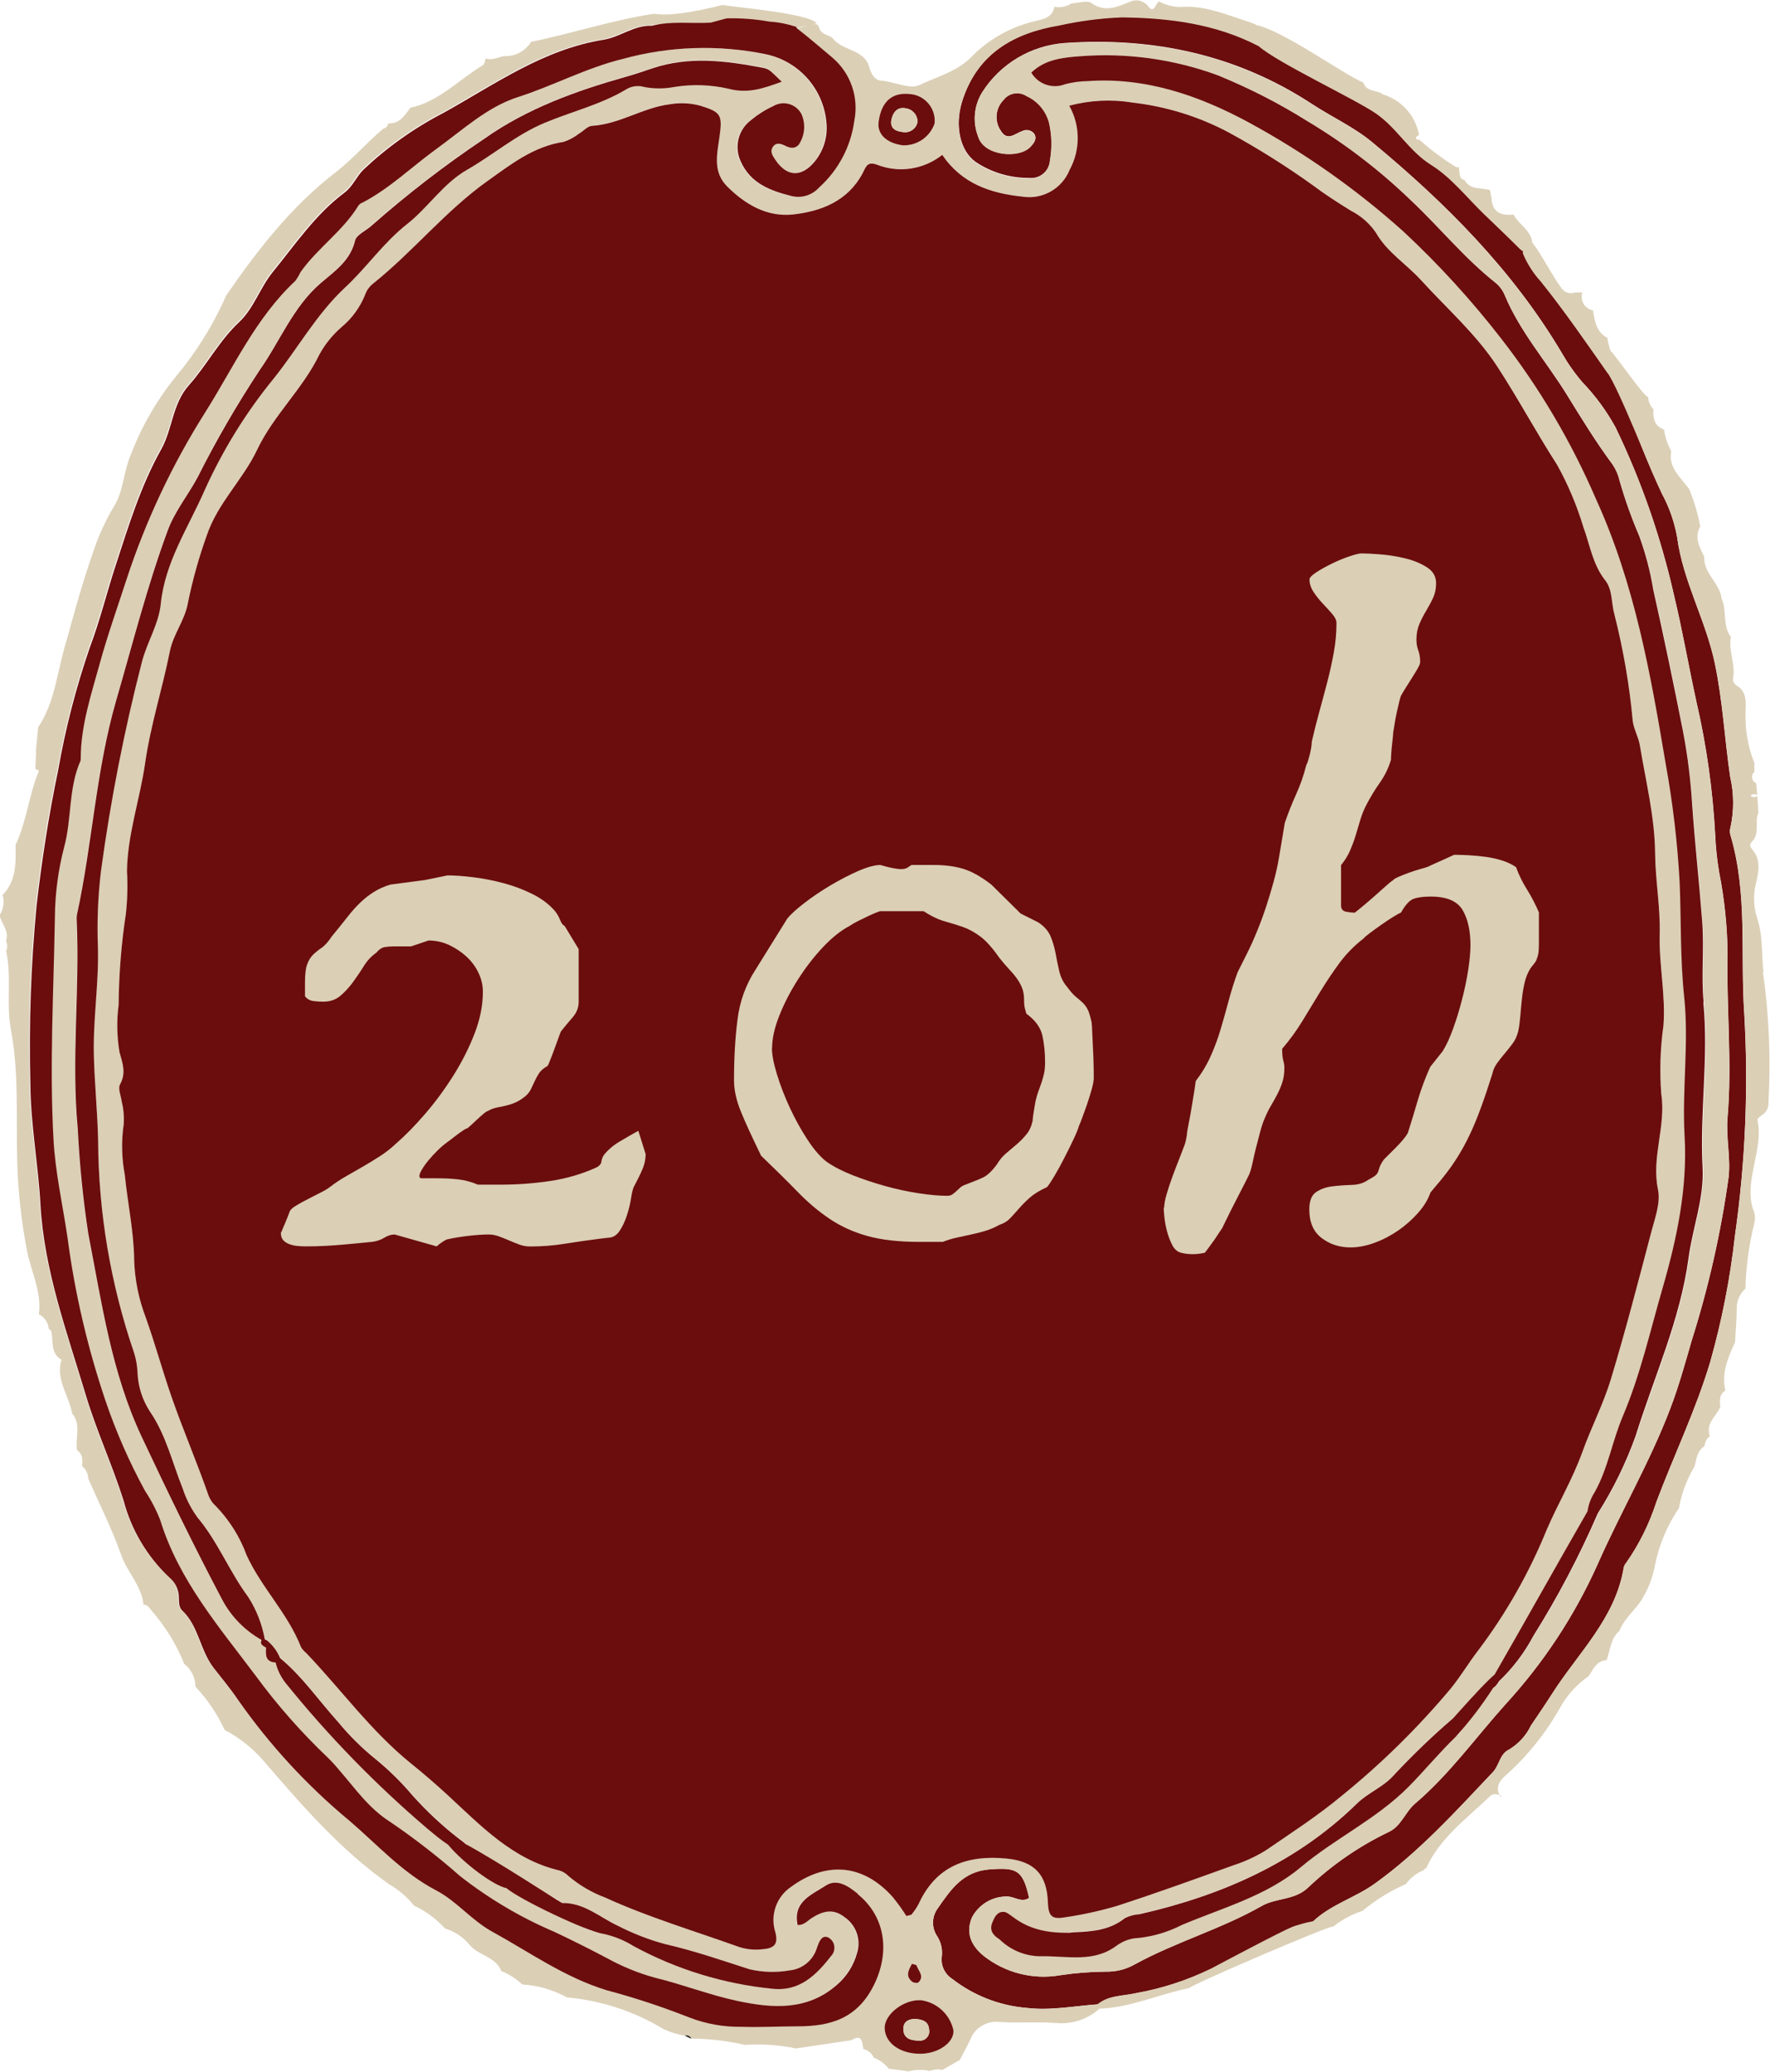
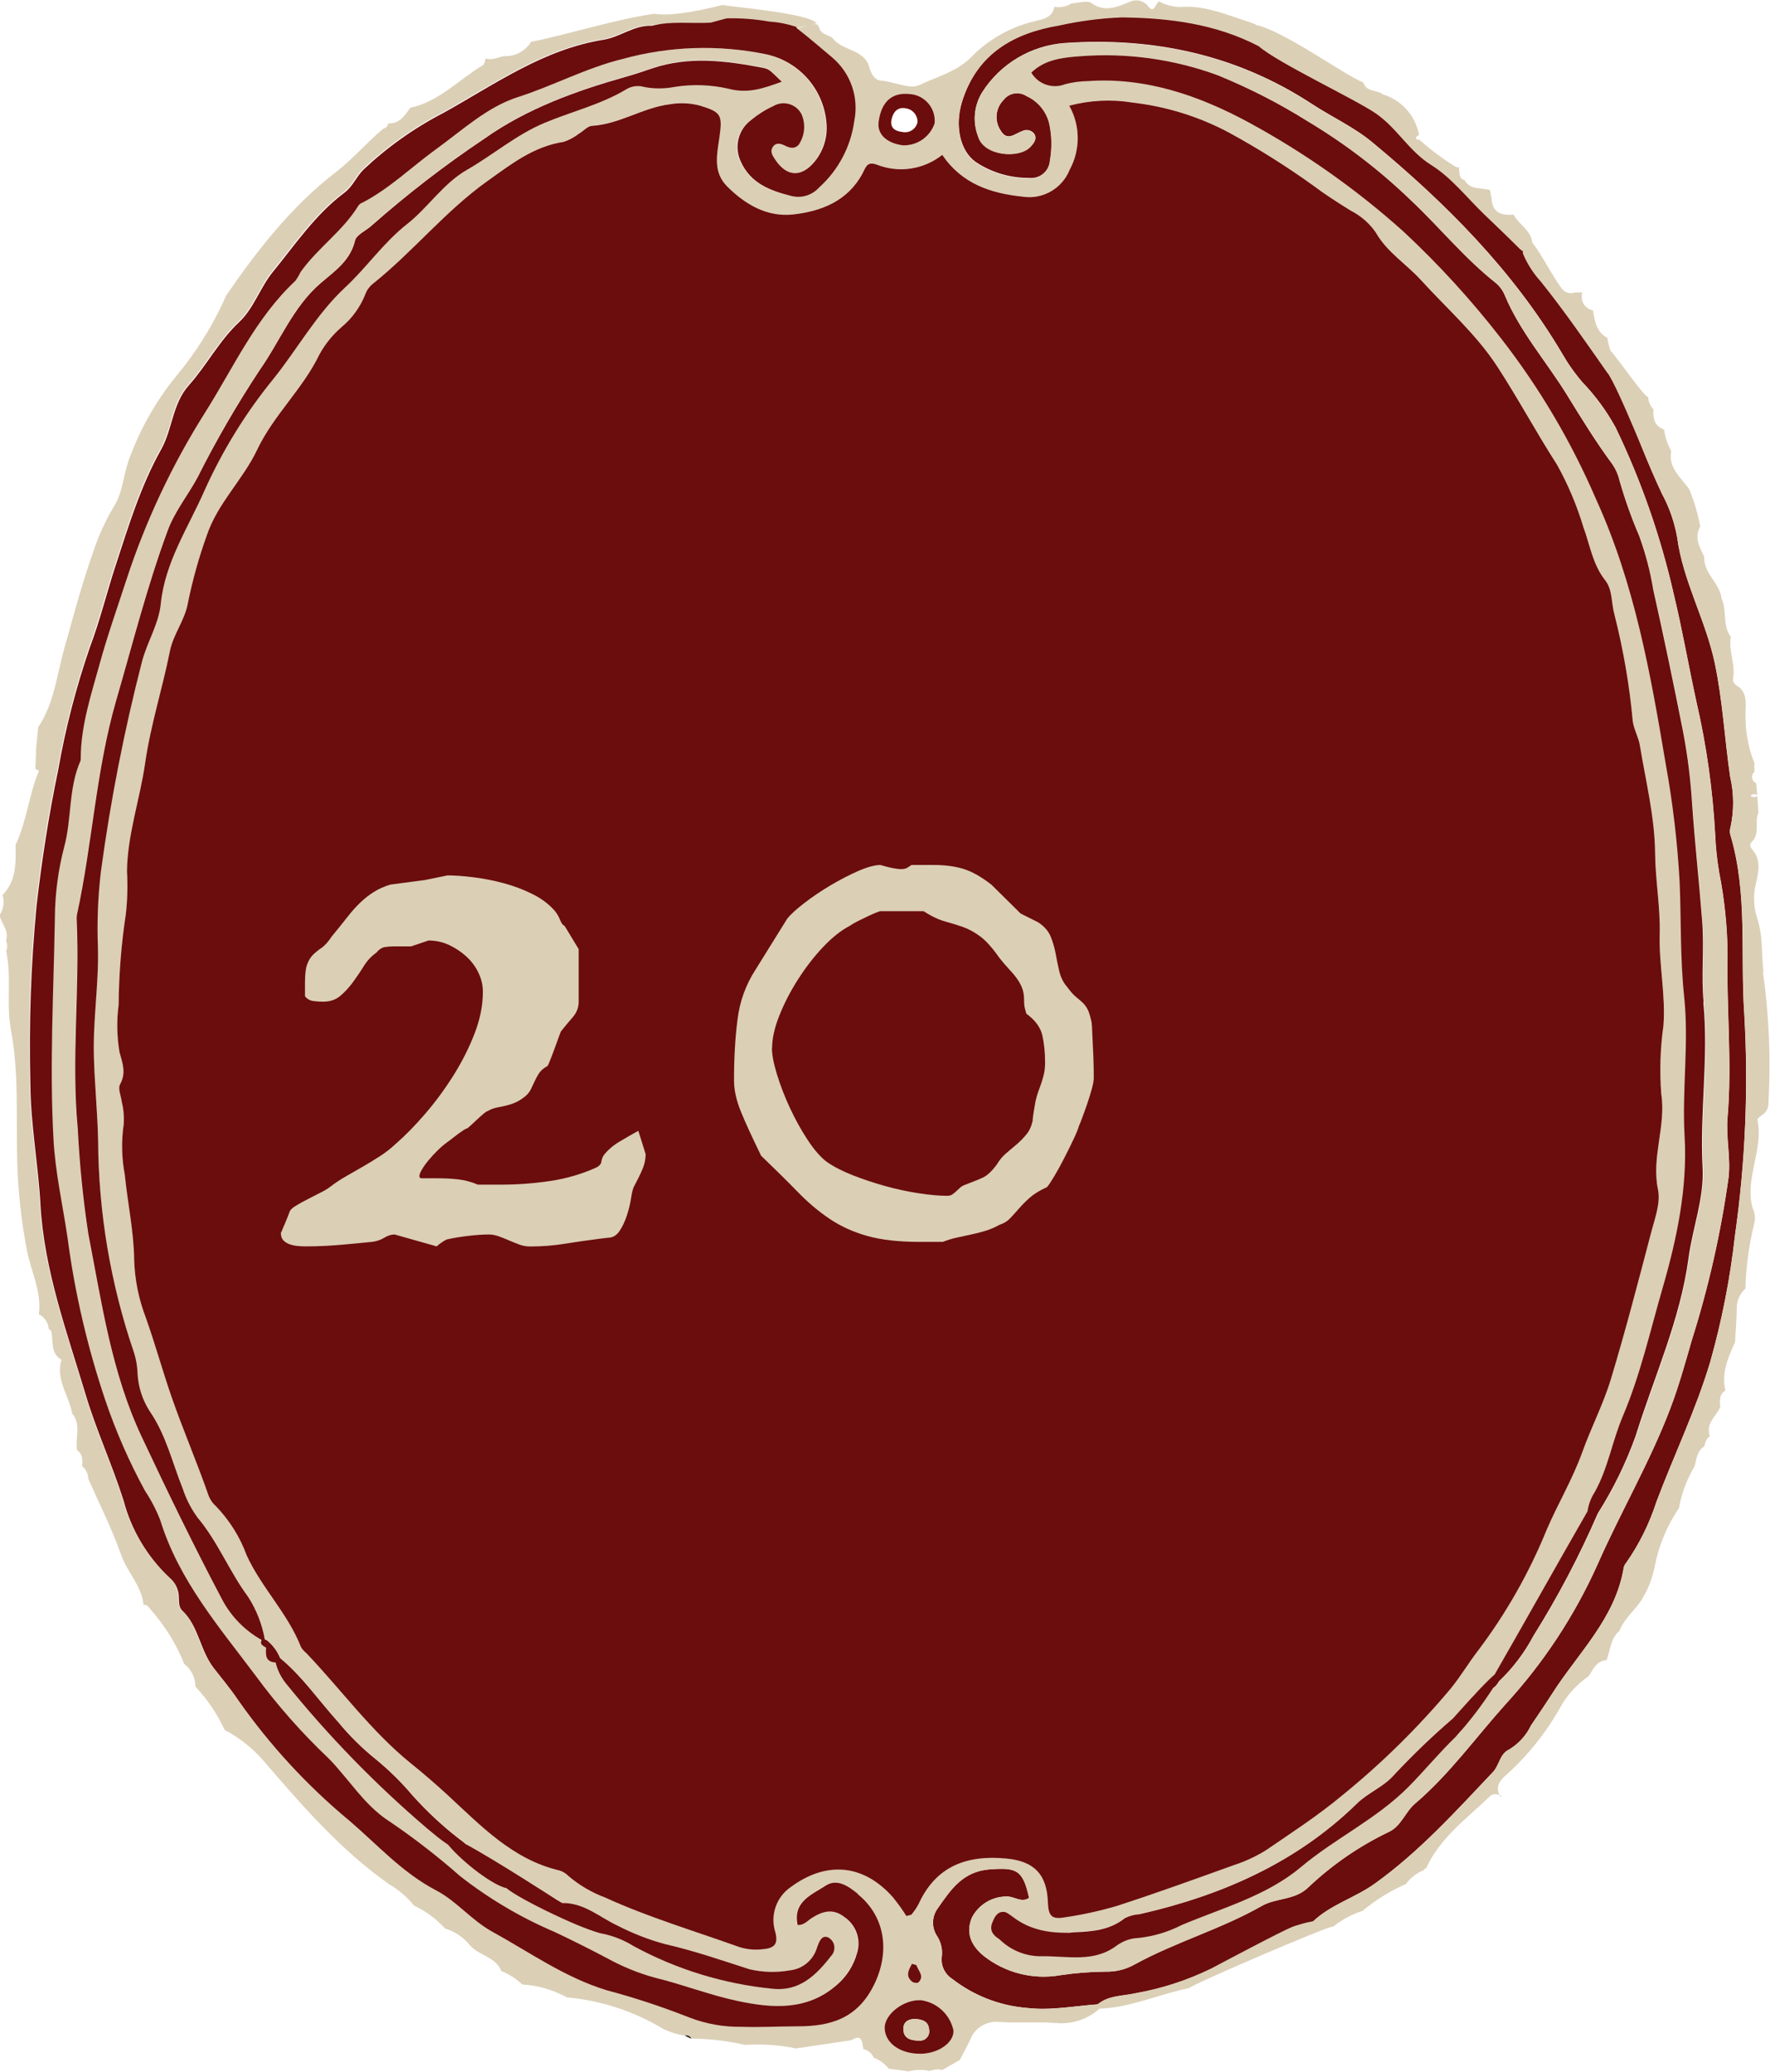
<svg xmlns="http://www.w3.org/2000/svg" id="Calque_2" data-name="Calque 2" viewBox="0 0 189.03 221.13">
  <defs>
    <style>
      .cls-1 {
        clip-path: url(#clippath);
      }

      .cls-2 {
        fill: none;
      }

      .cls-2, .cls-3, .cls-4, .cls-5 {
        stroke-width: 0px;
      }

      .cls-3 {
        fill: #221f19;
      }

      .cls-4 {
        fill: #6b0d0d;
      }

      .cls-6 {
        isolation: isolate;
      }

      .cls-5 {
        fill: #dbcfb6;
      }
    </style>
    <clipPath id="clippath">
      <rect class="cls-2" y="0" width="189.03" height="221.11" />
    </clipPath>
  </defs>
  <g id="Calque_1-2" data-name="Calque 1">
    <g>
      <g id="Groupe_33" data-name="Groupe 33">
        <g class="cls-1">
          <g id="Groupe_32" data-name="Groupe 32">
            <g id="Tracé_2879" data-name="Tracé 2879">
              <path class="cls-4" d="M117.22,213.94c-2.53.18-5.03.69-7.59.38-2.89-.24-5.65-1.32-7.94-3.1-.79-.51-1.22-1.41-1.11-2.34.11-.81-.09-1.64-.56-2.32-.54-.89-.49-2.01.12-2.85,1.39-1.99,2.67-3.97,5.59-4.18,2.84-.2,3.51.03,4.18,3.05-.82.55-1.56-.15-2.35-.15-1.58-.02-3.03.85-3.76,2.25-.61,1.48-.25,2.84,1.24,4.07,2.31,1.83,5.3,2.59,8.2,2.08,1.61-.24,3.24-.37,4.88-.38,1.09.02,2.16-.25,3.1-.79,4.37-2.39,9.2-3.75,13.55-6.23,1.5-.86,3.52-.59,4.94-1.96,2.56-2.43,5.48-4.44,8.67-5.96,1.28-.63,1.71-2.11,2.74-2.99,3.68-3.13,6.47-7.05,9.67-10.61,4.05-4.41,7.37-9.45,9.82-14.91,2.47-5.61,5.6-10.93,7.78-16.67.9-2.36,1.58-4.81,2.28-7.24,1.8-5.69,3.12-11.51,3.94-17.42.24-2.08-.29-4.25-.11-6.39.5-5.84-.13-11.69,0-17.55-.03-2.88-.33-5.75-.89-8.58-.23-1.33-.37-2.68-.43-4.04-.26-4.77-.92-9.52-2-14.18-.83-3.79-1.49-7.62-2.4-11.4-1.4-6.19-3.49-12.21-6.25-17.93-.96-1.74-2.14-3.35-3.52-4.79-.83-.96-1.56-2-2.19-3.1-5.26-8.87-12.42-16.03-20.28-22.54-1.93-1.6-4.3-2.68-6.42-4.07-8.04-5.26-16.93-7.16-26.4-6.51-3.6.26-6.88,2.2-8.82,5.25-.88,1.42-1.04,3.17-.43,4.73.64,2.1,4.41,2.37,5.59,1.08.36-.39.77-.88.35-1.43-.32-.35-.82-.44-1.24-.23-.78.26-1.61,1.16-2.32-.09-.67-1.03-.52-2.39.35-3.26.58-.75,1.65-.93,2.44-.41,1.18.53,2.06,1.57,2.4,2.82.31,1.33.34,2.71.1,4.06-.07,1.12-1.03,1.96-2.15,1.89-.04,0-.07,0-.11-.01-2.01.01-3.97-.57-5.65-1.68-1.74-1.21-2.26-3.95-1.49-6.44,1.59-5.16,5.54-7.38,10.39-8.19,2.2-.49,4.44-.78,6.69-.87,5.17.06,10.16.71,14.8,3.16l1.45.61c.74.99,1.87.95,2.93,1.11l-.04-.03c.4.36.8.72,1.21,1.08,2.05,1.81,4.62,2.81,6.84,4.36s3.48,3.99,5.85,5.46c2.17,1.35,3.84,3.52,5.72,5.33,1.24,1.19,2.49,2.38,3.7,3.6.57.57.91.29,1.26-.21l-.14.15.09.19c-.65-.19-.8.11-.63.67.4,1.01.98,1.94,1.72,2.74,2.54,3.17,4.83,6.5,7.16,9.82l1.78,2.86c1.13,3.42,2.45,6.76,3.98,10.02.78,1.44,1.32,3,1.61,4.61.62,4.71,3.05,8.83,4.02,13.45.85,4.03,1.05,8.08,1.64,12.11.41,1.77.43,3.62.04,5.4-.08.26-.09.54-.02.8,1.88,6.27,1.05,12.75,1.49,19.13.46,7.89.12,15.8-.99,23.63-.51,4.57-1.4,9.1-2.65,13.53-1.55,5.15-3.86,9.93-5.74,14.91-.75,2.33-1.84,4.53-3.24,6.53-.12.14-.21.3-.25.48-.89,5.44-4.87,9.12-7.65,13.48-.73,1.15-1.5,2.26-2.26,3.39-.51,1.07-1.33,1.96-2.34,2.57-.99.45-1.04,1.68-1.71,2.39-3.98,4.2-7.85,8.49-12.61,11.91-2.15,1.55-4.77,2.25-6.68,4.11-1.17.38-2.62.2-3.29,1.61l-.03.03c-.27.04-.47.25-.51.51l-.03.02c-.48-.1-.95.21-1.05.69,0,0,0,.01,0,.02-.15.12-.3.25-.45.37-.81-.03-1.66-.21-2.29.54h0c-.73,0-1.39.43-1.67,1.1-.16,0-.33,0-.49,0-.36-.03-.71.01-1.06.12-2.55,1.24-5.26,2.11-8.05,2.6-1.35.31-2.86.21-4.02,1.19" />
            </g>
            <g id="Tracé_2880" data-name="Tracé 2880">
              <path class="cls-3" d="M156.46,19.17v.02s.03,0,.04.01l-.04-.03" />
            </g>
            <g id="Tracé_2881" data-name="Tracé 2881">
              <path class="cls-3" d="M169.04,31.13s0,.02,0,.02h.02l-.02-.02Z" />
            </g>
            <g id="Tracé_2882" data-name="Tracé 2882">
              <path class="cls-3" d="M152.46,201.62v-.08s0,.08,0,.08" />
            </g>
            <g id="Tracé_2883" data-name="Tracé 2883">
-               <path class="cls-3" d="M28.26,174.97c-.14-.06-.27-.09-.36.06.14.08.28.16.43.25-.03-.1-.05-.2-.08-.3" />
-             </g>
+               </g>
            <g id="Tracé_2884" data-name="Tracé 2884">
-               <path class="cls-3" d="M15.37,171.33s0-.03,0-.04c-.02,0-.03,0-.05,0l.06.04" />
+               <path class="cls-3" d="M15.37,171.33s0-.03,0-.04l.06.04" />
            </g>
            <g id="Tracé_2885" data-name="Tracé 2885">
              <path class="cls-3" d="M184.32,148.42h-.02s0,.06.01.08v-.08" />
            </g>
            <g id="Tracé_2886" data-name="Tracé 2886">
              <path class="cls-3" d="M182.09,154.38s-.02.01-.03.02v.02s.03-.04.03-.04" />
            </g>
            <g id="Tracé_2887" data-name="Tracé 2887">
              <path class="cls-5" d="M188.34,103.79c-.25-1.94-.03-3.89-.7-5.84-.37-1.18-.41-2.43-.12-3.63.26-1.11.6-2.51-.35-3.6-.28-.32-.36-.59-.06-.89.89-.88.23-2.1.68-3.08-.04-.59-.08-1.19-.12-1.78-.22.16-.53.15-.73-.04.2-.18.5-.21.73-.07l-.12-1.27c-.36-.15-.54-.56-.39-.92.04-.11.11-.2.2-.28v-.94c-.69-1.74-1.01-3.6-.94-5.47.03-1.05.16-2.18-1.01-2.84-.21-.15-.34-.39-.34-.65.33-1.53-.51-2.99-.22-4.5-.92-1.23-.4-2.8-.99-4.1-.18-1.66-1.94-2.66-1.85-4.44-.48-1.04-1.11-2.05-.43-3.24-.25-1.37-.65-2.71-1.18-3.99-.86-1.25-2.26-2.24-1.92-4.06-.39-.72-.65-1.5-.77-2.31-1.04-.38-1.19-1.22-1.13-2.17-.35-.35-.55-.81-.56-1.31-.35.18-3.87-5.07-4.29-5.17-.45.01.24,2.29-.21,2.3,1.55,2.34,4.41,9.97,5.99,13.22.78,1.44,1.32,3,1.61,4.61.62,4.71,3.05,8.83,4.02,13.45.85,4.03,1.05,8.08,1.64,12.11.41,1.77.43,3.62.04,5.4-.08.26-.09.54-.02.8,1.88,6.27,1.05,12.75,1.49,19.13.46,7.89.12,15.8-.99,23.63-.51,4.57-1.4,9.1-2.65,13.53-1.55,5.15-3.86,9.93-5.74,14.91-.75,2.33-1.84,4.53-3.24,6.53-.12.14-.21.3-.25.48-.89,5.43-4.87,9.12-7.65,13.48-.73,1.14-1.5,2.26-2.26,3.39-.51,1.07-1.33,1.96-2.34,2.57-.99.45-1.04,1.68-1.71,2.39-3.98,4.2-7.85,8.49-12.61,11.91-2.12,1.52-4.68,2.23-6.59,4.03-.83.14-1.64.37-2.42.7-.35.03-8.27,4.23-8.56,4.39-2.55,1.24-5.26,2.11-8.05,2.6-1.35.3-2.86.21-4.02,1.19-2.53.18-5.03.69-7.59.38-2.89-.24-5.65-1.32-7.94-3.1-.79-.51-1.22-1.41-1.11-2.34.11-.81-.09-1.64-.56-2.32-.54-.89-.49-2.01.12-2.85,1.39-1.99,2.67-3.97,5.59-4.18,2.84-.2,3.51.03,4.18,3.05-.82.55-1.56-.15-2.35-.15-1.58-.02-3.03.85-3.76,2.25-.61,1.48-.25,2.84,1.24,4.07,2.31,1.83,5.3,2.59,8.2,2.08,1.61-.24,3.24-.37,4.88-.38,1.09.02,2.16-.25,3.1-.79,4.37-2.39,9.2-3.75,13.55-6.23,1.5-.86,3.52-.59,4.94-1.96,2.56-2.43,5.48-4.44,8.67-5.96,1.28-.63,1.71-2.11,2.74-2.99,3.68-3.13,6.47-7.05,9.67-10.61,4.05-4.41,7.37-9.45,9.82-14.91,2.48-5.61,5.6-10.93,7.78-16.67.9-2.36,1.58-4.81,2.28-7.24,1.8-5.69,3.12-11.51,3.94-17.42.24-2.08-.29-4.25-.11-6.39.5-5.84-.13-11.69,0-17.55-.03-2.88-.33-5.76-.89-8.58-.23-1.33-.37-2.68-.43-4.03-.26-4.77-.92-9.52-2-14.18-.83-3.79-1.49-7.62-2.4-11.4-1.4-6.19-3.49-12.21-6.25-17.93-.96-1.74-2.14-3.35-3.52-4.79-.83-.96-1.56-2-2.19-3.1-5.26-8.87-12.42-16.03-20.28-22.54-1.93-1.6-4.3-2.68-6.42-4.06-8.04-5.26-16.93-7.16-26.4-6.51-3.6.26-6.88,2.2-8.82,5.25-.88,1.42-1.04,3.17-.43,4.73.64,2.1,4.41,2.37,5.59,1.09.36-.39.77-.88.35-1.43-.32-.35-.82-.44-1.25-.23-.78.26-1.61,1.16-2.32-.09-.67-1.03-.52-2.39.35-3.26.58-.76,1.65-.93,2.44-.41,1.18.53,2.06,1.57,2.4,2.82.31,1.33.34,2.71.1,4.06-.07,1.12-1.03,1.97-2.15,1.89-.04,0-.07,0-.11,0-2.01.01-3.98-.57-5.65-1.68-1.74-1.21-2.25-3.95-1.49-6.44,1.59-5.16,5.54-7.38,10.39-8.19,2.2-.49,4.44-.78,6.69-.87,5.11.06,10.03.69,14.62,3.07,2.07,1.81,10.35,5.67,12.57,7.22s3.49,3.98,5.85,5.46c2.17,1.35,3.84,3.52,5.73,5.33,1.24,1.19,2.49,2.38,3.7,3.59.1.11.23.2.36.27,0,.11,0,.22.04.33.46,1.08,1.1,2.07,1.89,2.93,2.54,3.17,4.83,6.5,7.16,9.82,1.13-1.28.03-2.54-.05-3.81-1.2-.62-1.35-1.79-1.54-2.94-.81-.15-1.34-.93-1.19-1.74.01-.06.03-.13.05-.19l-.86.04c-.51.16-1.07-.03-1.37-.48-1.02-1.37-2.08-3.55-3.15-4.92,0-.04.01-.08.02-.11-.26-1.22-1.44-1.8-1.99-2.82-1.32.13-2.28-.23-2.35-1.76l-.17-.86c-.93-.29-2.09.04-2.7-1.06-.26-.05-.47-.26-.52-.52-.03-.29-.06-.58-.1-.88-.09.01-.21.07-.26.03-1.43-.88-2.79-1.89-4.04-3.02l.05.05c-.19.06-.35-.02-.33-.21.01-.1.21-.18.33-.27-.37-2.05-1.86-3.72-3.85-4.33-.65-.51-1.78-.23-2.1-1.27-2.03-.81-8.64-5.61-11.5-6.15,0-.02,0-.03,0-.05l-.82-.31c-2.19-.69-4.33-1.62-6.69-1.58-.98.1-1.96-.1-2.83-.57-.35.25-.5,1.3-1.08.6-.47-.69-1.38-.91-2.11-.51-1.32.51-2.57,1.11-4.01.09-.46-.33-1.39,0-2.11.03-.55.35-1.21.48-1.85.37-.19,1.15-1.17,1.3-2.02,1.52-2.57.59-4.93,1.9-6.79,3.78-1.53,1.61-3.74,2.16-5.64,3.07-.98.47-2.7-.4-4.12-.5-.65-.05-1.02-.79-1.18-1.39-.54-1.99-2.82-1.73-3.88-3.08-.35-.44-1.25-.32-1.51-1.22-.15-.5-.43-.42-2.38.14,1.35,1.05,2.54,2.08,3.73,3.08,1.98,1.66,2.89,4.28,2.37,6.81-.37,2.73-1.7,5.23-3.74,7.07-.74.83-1.87,1.18-2.95.93-2.27-.57-4.41-1.35-5.45-3.73-.72-1.55-.24-3.39,1.14-4.4.7-.58,1.47-1.07,2.3-1.45,1.02-.63,2.37-.31,3,.71.01.02.03.05.04.07.5,1.08.4,2.34-.28,3.32-.48.49-.97.33-1.48.08-.42-.2-.89-.36-1.23.08-.42.54-.07,1.02.24,1.47,1.23,1.81,2.8,1.86,4.2.13.87-1.06,1.32-2.41,1.26-3.79-.17-3.72-2.83-6.86-6.48-7.64-5.06-1.04-10.3-.87-15.28.5-3.92.97-7.4,2.86-11.19,4.07-3.3,1.06-5.91,3.51-8.69,5.52-2.63,1.91-4.98,4.2-7.88,5.73-.17.06-.33.16-.45.3-1.66,2.74-4.38,4.55-6.21,7.14-.16.33-.34.64-.55.93-4.24,3.96-6.59,9.22-9.61,14.01-3.54,5.59-6.38,11.6-8.43,17.89-.97,2.99-2.04,5.99-2.86,8.99-.89,3.26-2,6.58-2.02,10.06.01.09,0,.18-.02.27-1.31,2.93-.92,6.18-1.75,9.22-.64,2.45-.97,4.98-.99,7.52-.12,7.88-.57,15.77-.15,23.66.19,3.54.98,7,1.5,10.5.78,5.9,2.13,11.71,4.04,17.34,1.13,3.34,2.55,6.58,4.24,9.68.65.98,1.2,2.03,1.63,3.13,1.98,6.42,6.28,11.4,10.19,16.61,2.31,3.15,4.9,6.08,7.73,8.77.45.45.87.92,1.27,1.41,1.67,1.92,3.04,3.96,5.36,5.43,2.61,1.77,5.1,3.71,7.47,5.79,3.07,2.4,6.43,4.39,10.01,5.92,1.9.89,3.78,1.83,5.63,2.81,1.64.92,3.39,1.63,5.21,2.12,2.99.73,5.87,1.86,8.86,2.49,3.67.77,7.38,1.05,10.54-1.75,1.04-.89,1.78-2.07,2.14-3.39.45-1.44-.1-3-1.36-3.84-1.24-.97-2.37-.6-3.51.13-.44.29-.8.74-1.48.73-.55-2.51,1.55-3.26,3-4.21,1.18-.78,2.37.01,3.42.87,2.98,2.43,3.4,6.2,1.73,9.62-1.77,3.63-4.64,4.48-8.19,4.47-1.99,0-3.99.12-5.98.05-1.91.03-3.81-.31-5.59-1-2.86-1.13-5.79-2.1-8.77-2.89-4.51-1.37-8.22-4.04-12.24-6.25-2.28-1.26-3.85-3.29-6.03-4.43-3.59-1.88-6.24-4.85-9.23-7.41-4.54-3.76-8.55-8.11-11.93-12.94-.8-1.18-1.74-2.3-2.59-3.4-1.48-1.91-1.6-4.46-3.36-6.13-.41-.39-.32-1.01-.36-1.56-.05-.73-.39-1.42-.95-1.9-2.4-2.23-4.12-5.11-4.95-8.28-1.2-3.79-2.89-7.41-4.03-11.24-2-6.69-4.44-13.29-4.84-20.31-.24-4.33-1.05-8.57-1.08-12.95-.16-6.32.06-12.65.66-18.95.55-4.85,1.31-9.72,2.31-14.49.79-4.44,1.92-8.82,3.38-13.09,1.07-2.84,1.81-5.87,2.77-8.79,1.38-4.21,2.67-8.46,4.85-12.35,1.23-2.19,1.18-4.86,2.98-6.87,1.9-2.13,3.21-4.72,5.36-6.73,1.55-1.44,2.22-3.67,3.59-5.36,2.4-2.94,4.54-6.13,7.62-8.43.91-.68,1.27-1.7,2.04-2.47,2.55-2.41,5.43-4.45,8.55-6.06,5.47-3.03,10.67-6.79,17.11-7.81,1.74-.28,3.25-1.56,5.13-1.49,2.07-.54,13.44.41,15.53.3.57-.15,1.6-.36,2.17-.51-.86-1.09-8.97-1.73-10.04-1.96-3.29.83-5.81,1.19-7.33.94-4.45.67-8.74,2.11-13.14,3-.61,1-1.71,1.58-2.88,1.52-.64.12-1.26.48-1.95.25-.1.25-.12.61-.3.72-2.58,1.53-4.67,3.89-7.75,4.54-.6.81-1.13,1.72-2.35,1.67-.06.28-.28.51-.56.58-1.76,1.48-3.25,3.24-5.09,4.66-4.71,3.62-8.32,8.27-11.67,13.13-.09.16-.16.33-.22.5-1.36,2.96-3.11,5.72-5.2,8.21-2.05,2.54-3.68,5.39-4.83,8.45-.74,1.77-.72,3.75-1.76,5.4-.93,1.56-1.68,3.22-2.24,4.95-1.08,3.06-1.94,6.2-2.8,9.33-.99,3.09-1.16,6.45-3.03,9.25-.07.72-.14,1.44-.21,2.16-.03.76-.06,1.52-.09,2.28.13.07.26.14.38.22-1.08,2.56-1.3,5.39-2.5,7.91.04,1.9.1,3.81-1.38,5.33.22.73.1,1.52-.32,2.16.19.92,1.05,1.67.68,2.74.17.34.17.74.02,1.08.61,2.76-.01,5.61.5,8.36.88,4.64.55,9.33.68,13.99.08,3.23.43,6.44,1.04,9.61.43,2.25,1.6,4.41,1.27,6.81.61.31,1.02.92,1.07,1.6.12.02.22.11.25.23.27,1.05-.12,2.34,1.1,3.03-.65,2.12.8,3.82,1.14,5.74,1.01,1.2.3,2.62.52,3.92.64.42.59,1.05.54,1.69.41.33.65.83.66,1.35,1.19,2.7,2.53,5.35,3.51,8.13.65,1.85,2.18,3.28,2.39,5.3.42,0,.59.33.82.6,1.49,1.7,2.69,3.64,3.53,5.74.75.57,1.19,1.47,1.19,2.41,1.28,1.37,2.34,2.94,3.13,4.64,1.58.83,2.99,1.95,4.16,3.3,4.1,4.77,8.22,9.52,13.42,13.18,1.01.58,1.91,1.35,2.63,2.26,1.26.58,2.39,1.42,3.32,2.45,1.07.32,2.02.97,2.71,1.85.97,1.05,2.7,1.18,3.3,2.69.83.33,1.59.81,2.23,1.43,1.68.1,3.31.57,4.78,1.38,3.64.33,7.16,1.48,10.29,3.37.71.34,1.47.57,2.25.71.28-.1.59.04.69.32,1.95.01,3.9.24,5.8.67,1.82-.12,3.65.01,5.44.38l5.91-.88c1.2-.73,1.13.26,1.28.95.49.1.91.45,1.1.91.63.24,1.18.65,1.6,1.18l2.13.29c.74-.2,1.51-.21,2.26-.04.42-.18.9-.22,1.34-.11l1.86-1.07c.37-.72.77-1.42,1.11-2.15.48-1.29,1.8-2.08,3.17-1.9,1.97.12,3.96-.04,5.93.1,1.72.18,3.43-.37,4.71-1.52,3.34-.12,6.37-1.56,9.59-2.2.27-.4,14.81-6.6,15.26-6.55.18-.03.29-.1.31-.17.89-.66,1.88-1.18,2.94-1.53,1.4-1.16,2.96-2.13,4.63-2.86.48-.66,1.15-1.18,1.91-1.48,0-.11.11-.2.22-.19,0,0,.02,0,.02,0,1.47-3.24,4.3-5.28,6.76-7.64.28-.33.77-.38,1.11-.13-.52-.96.07-1.69.71-2.22,2.29-2.06,4.22-4.48,5.73-7.16.75-1.35,1.8-2.5,3.07-3.38.48-.74.82-1.63,1.9-1.7.4-1.07.41-2.3,1.37-3.12.54-1.43,1.86-2.31,2.57-3.66.58-1,.98-2.09,1.2-3.22.43-2.25,1.32-4.38,2.62-6.27l-.03.04c.27-1.53.81-3,1.6-4.34l.06-.11c.22-.78.26-1.64,1.04-2.14.13-.39.18-.84.61-1.06-.52-1.35.64-2.11,1.1-3.12-.05-.66-.15-1.35.54-1.78-.43-1.88.3-3.52,1.04-5.17.06-1.22.18-2.43.18-3.65,0-.79.35-1.53.93-2.06.06-2.36.38-4.7.95-6.99.13-.53.06-1.09-.18-1.58-.89-3.2,1.19-6.25.51-9.46-.03-.13.34-.38.56-.53.44-.32.67-.84.62-1.38.26-4.62.06-9.25-.59-13.83M108.92,208.31c-.84-.52-1.5-.92-2.16-1.33s-1.1-.92-.78-1.75c.23-.59.53-1.24,1.27-1.18.82.07-.58.77-.3,1.63.31.94,2.31,1.54,1.97,2.63M155.46,185.38c-1.75,1.69-3.29,3.57-5,5.3-3.43,3.46-7.84,5.5-11.53,8.6-3.61,3.04-8.33,4.33-12.67,6.15-1.45.75-3.04,1.23-4.67,1.4-.82.04-1.62.31-2.28.79-2.52,1.9-5.29,1.1-8.22,1.16.56-1.55,2.05-2.58,3.7-2.56,1.92-.08,3.77-.24,5.37-1.52.49-.24,1.02-.38,1.56-.41,8.73-1.99,16.72-5.47,23.21-11.81,1.24-1.21,2.86-1.77,4.04-3.14,1.96-2.1,4.03-4.08,6.21-5.95.32-.38.79-.61,1.29-.62.18.99-.21,1.99-1,2.6M110.17,7.75c1.48-1.43,3.39-1.61,5.24-1.75,4.98-.38,9.97.31,14.66,2.03,3.36,1.37,6.59,3.02,9.66,4.95,3.95,2.37,7.63,5.18,10.95,8.38,3.08,2.88,5.75,6.21,9.09,8.85.42.35.75.8.96,1.31,1.63,3.9,4.43,7.06,6.62,10.6,1.57,2.54,3.13,5.08,4.91,7.49.34.54.59,1.13.74,1.74.57,1.99,1.26,3.94,2.08,5.83.68,1.87,1.18,3.79,1.51,5.75,1.13,5.05,2.2,10.11,3.19,15.18.48,2.58.81,5.18.97,7.79.29,4.16.75,8.31,1.07,12.46.22,2.9-.12,5.81.15,8.6.58,5.92-.4,11.77-.08,17.65.18,3.27-1.07,6.42-1.5,9.65-.89,6.63-3.68,12.69-5.65,18.99-1.04,2.89-2.4,5.67-4.04,8.26-1.96,4.52-4.26,8.89-6.88,13.08-.96,1.8-2.2,3.44-3.68,4.85-.17.38-.49.67-.87.83-.36.98-1.18,1.73-2.2,1.98-.16-1.57,1.03-1.76,1.88-2.23.04-.48.29-.93.68-1.22,3.32-5.76,6.63-11.52,9.95-17.29.07-.82.34-1.61.8-2.29,1.43-2.53,1.86-5.43,2.99-8.08,1.87-4.4,2.92-9.08,4.24-13.65,1.52-5.23,2.68-10.68,2.36-16.23-.29-4.98.49-9.96-.05-14.93-.44-4.06-.31-8.13-.48-12.19-.23-4.24-.73-8.46-1.49-12.64-1.62-9.63-3.31-19.21-7.44-28.25-2.65-6.15-6.07-11.94-10.19-17.22-3.16-4.06-6.63-7.85-10.39-11.36-5.04-4.53-10.6-8.45-16.56-11.67-5.23-2.82-10.96-4.83-17.16-4.37-.81,0-1.63.11-2.41.32-1.34.53-2.87,0-3.6-1.24M93.84,13.05c.29-2.19,1.43-3.21,3.34-3,1.58.12,2.77,1.49,2.65,3.07,0,.02,0,.03,0,.05-.49,1.46-1.9,2.42-3.44,2.34-1.73-.24-2.72-1.2-2.56-2.47M45.55,195.11c-5.5-4.69-10.56-9.89-15.1-15.52-.5-.64-.86-1.38-1.05-2.17-1.08-.04-1.08-.79-1.02-1.58-.26-.18-.65-.29-.52-.72.01-.04.03-.07.05-.1-1.78-1-3.24-2.48-4.2-4.28-3.03-5.73-5.86-11.56-8.62-17.43-3.22-6.85-4.25-14.29-5.69-21.64-.56-3.73-.94-7.49-1.12-11.26-.7-7.43.24-14.83-.11-22.24-.02-.18-.01-.36.02-.54,1.66-7.6,2.04-15.43,4.22-22.94,1.76-6.05,3.3-12.17,5.49-18.09.77-2.08,2.16-3.76,3.19-5.67,1.98-3.95,4.19-7.77,6.63-11.45,2.18-3.09,3.56-6.74,6.52-9.29,1.48-1.27,3.15-2.38,3.66-4.54.15-.64,1.18-1.05,1.77-1.6,3.8-3.35,7.82-6.44,12.03-9.27,4.55-3.22,9.77-5.1,15.11-6.61.96-.27,1.9-.59,2.85-.91,3.92-1.32,7.84-.81,11.76-.07.73.14.71.19,2.05,1.48-1.91.69-3.59,1.32-5.73.74-1.86-.43-3.79-.49-5.68-.19-1.07.21-2.17.22-3.24.02-.62-.19-1.29-.12-1.86.19-2.74,1.65-5.85,2.39-8.76,3.61-3.06,1.27-5.51,3.42-8.33,5.03-2.55,1.46-4.16,4.03-6.4,5.79-2.54,2-4.31,4.62-6.6,6.75-3.1,2.88-5.09,6.55-7.68,9.78-2.97,3.64-5.45,7.66-7.37,11.95-1.71,3.92-4.21,7.62-4.66,12.07-.22,2.18-1.46,4.07-2.01,6.19-1.9,7.37-3.36,14.84-4.38,22.37-.32,2.7-.43,5.43-.32,8.15.1,3.9-.55,7.75-.43,11.66.09,2.99.4,5.96.46,8.94.03,7.71,1.33,15.36,3.83,22.64.22.69.34,1.41.37,2.14.07,1.46.52,2.88,1.31,4.11,1.73,2.5,2.39,5.45,3.5,8.2.37,1.12.9,2.17,1.59,3.12,2.17,2.59,3.39,5.77,5.4,8.46.89,1.38,1.5,2.93,1.79,4.56.07.03.14.06.2.08.63.51,1.12,1.16,1.43,1.91,2.4,1.98,4.14,4.55,6.2,6.83,1.21,1.47,2.57,2.81,4.05,4,1.41,1.15,2.71,2.42,3.88,3.81,1.51,1.69,3.17,3.24,4.96,4.63.55.41,1.23.77,1.37,1.77-1.99-.45-3.36-1.72-4.8-2.9M50.85,198.37c1.94.24,2.95,1.61,4.43,2.64-2.3.3-3.26-.28-4.43-2.64M87.27,207.84c.19-.51.47-1.44,1.28-.99.58.39.72,1.18.33,1.75-.04.06-.09.12-.14.17-1.57,2.03-3.39,3.79-6.23,3.49-5.22-.51-10.28-2.06-14.88-4.55-1-.63-2.1-1.07-3.26-1.31-1.7-.31-3.26-1.12-4.49-2.33-1.65-.32-3.26-.71-4.21-2.77,1.58.27,3.07.9,4.37,1.83,2.33-.05,4.02,1.53,5.96,2.43,1.6.82,3.29,1.48,5.03,1.95,3.07.71,6.04,1.74,9.03,2.7,1.4.33,2.86.38,4.28.12,1.4-.14,2.57-1.13,2.94-2.49M84.49,201.4c-1.57,1.05-2.26,3.02-1.68,4.82.38,1.41-.21,1.76-1.45,1.85-.81.09-1.64,0-2.42-.25-4.78-1.71-9.66-3.16-14.29-5.27-1.45-.54-2.79-1.33-3.96-2.33-.25-.26-.57-.45-.92-.56-5.01-1.17-8.4-4.78-11.96-8.06-1.26-1.17-2.58-2.3-3.9-3.36-4.27-3.45-7.46-7.89-11.21-11.81-.21-.17-.4-.38-.54-.61-1.4-3.59-4.21-6.33-5.81-9.81-.71-1.95-1.83-3.73-3.27-5.23-.35-.3-.61-.68-.78-1.1-1.24-3.57-2.74-7.04-3.98-10.61-.97-2.8-1.75-5.65-2.74-8.43-.75-1.95-1.17-4.02-1.24-6.11-.03-3.08-.7-6.08-1-9.13-.34-1.77-.38-3.59-.12-5.38.06-.81-.01-1.63-.21-2.42-.07-.63-.43-1.4-.18-1.85.67-1.25.27-2.19-.06-3.46-.28-1.67-.31-3.37-.09-5.06.03-3.24.28-6.47.77-9.67.17-1.53.21-3.07.12-4.6.06-3.94,1.39-7.66,1.94-11.52.57-4.04,1.84-7.93,2.63-11.93.36-1.82,1.58-3.29,1.91-5.08.5-2.48,1.18-4.93,2.04-7.31,1.16-3.44,3.85-5.92,5.36-9.1,1.76-3.72,4.89-6.5,6.66-10.19.61-1.12,1.42-2.11,2.38-2.94,1.12-.93,1.98-2.12,2.52-3.48.15-.43.42-.81.77-1.1,4.31-3.43,7.78-7.8,12.28-11.01,2.5-1.78,4.93-3.7,8.13-4.18.6-.2,1.16-.5,1.66-.89.47-.27.91-.8,1.38-.82,2.94-.18,5.42-1.94,8.29-2.3,1.08-.19,2.18-.14,3.23.15,2.22.69,2.42.94,2.1,3.27-.26,1.87-.76,3.79.81,5.36,1.94,1.94,4.29,3.29,7.03,2.99,3.02-.33,5.84-1.43,7.42-4.37.36-.67.47-1.33,1.53-.95,2.35.92,5.01.53,6.99-1.04,2.08,3.07,5.13,4.1,8.59,4.46,2.14.33,4.22-.87,5.02-2.88,1.16-2.13,1.14-4.71-.05-6.83,2.18-.58,4.47-.7,6.7-.34,3.62.41,7.13,1.49,10.34,3.2,3.1,1.69,6.1,3.57,8.97,5.63,1.3.98,2.68,1.86,4.07,2.72,1.06.54,1.97,1.33,2.65,2.3,1.21,2.12,3.26,3.37,4.82,5.08,2.77,3.04,5.91,5.78,8.17,9.25,2.23,3.42,4.15,7.02,6.37,10.46,1.18,2.11,2.12,4.35,2.82,6.67.71,1.93.99,3.99,2.34,5.69.79,1,.63,2.43.98,3.65.94,3.72,1.59,7.52,1.95,11.34.11.88.61,1.72.76,2.6.63,3.84,1.6,7.69,1.63,11.55.03,2.9.57,5.75.49,8.62-.09,3.27.65,6.49.4,9.76-.34,2.42-.42,4.87-.23,7.31.52,3.46-1.08,6.74-.35,10.2.29,1.4-.33,3.05-.72,4.53-1.38,5.25-2.74,10.5-4.31,15.69-.8,2.65-2.12,5.19-3.04,7.76-1.05,2.93-2.62,5.52-3.82,8.33-1.87,4.59-4.33,8.92-7.31,12.87-1.02,1.31-1.87,2.77-2.95,4.09-3.49,4.16-7.36,7.97-11.58,11.39-2.59,2.16-5.39,3.97-8.15,5.86-1.08.67-2.23,1.21-3.44,1.59-4.15,1.5-8.31,3-12.51,4.36-1.82.53-3.68.94-5.56,1.21-1.36.24-1.72-.16-1.77-1.61-.1-3-1.49-4.39-4.42-4.67-4.2-.4-7.51.77-9.38,4.84-.22.4-.47.78-.76,1.13-.04.06-.16.05-.55.16-.44-.69-.92-1.36-1.44-2-3.3-3.7-7.28-3.73-10.86-1.1M98.09,211.61c-.11.11-.54.05-.7-.08-.71-.59-.36-1.23.01-1.9.33.1.46.11.48.16.2.6.87,1.16.21,1.82M98.22,219.22c-2.13-.02-3.69-1.16-3.74-2.72-.04-1.49,2.03-3.09,3.86-3,1.74.23,3.14,1.53,3.49,3.24.06,1.31-1.68,2.5-3.61,2.48" />
            </g>
            <g id="Tracé_2888" data-name="Tracé 2888">
              <path class="cls-3" d="M160.31,191.74s-.06-.05-.09-.07c.02.03.04.07.06.1l.04-.03" />
            </g>
            <g id="Tracé_2889" data-name="Tracé 2889">
              <path class="cls-4" d="M96.79,204.5c-.44-.69-.92-1.36-1.44-2-3.3-3.7-7.28-3.73-10.86-1.1-1.57,1.05-2.26,3.02-1.69,4.82.38,1.41-.21,1.76-1.45,1.85-.81.09-1.64,0-2.42-.25-4.78-1.71-9.66-3.16-14.29-5.27-1.45-.54-2.79-1.33-3.96-2.33-.25-.26-.57-.45-.92-.56-5.01-1.17-8.4-4.78-11.96-8.06-1.26-1.16-2.58-2.3-3.9-3.36-4.27-3.45-7.46-7.89-11.21-11.81-.21-.17-.4-.38-.54-.61-1.4-3.59-4.21-6.33-5.81-9.81-.71-1.95-1.83-3.73-3.27-5.23-.35-.3-.61-.68-.78-1.1-1.24-3.57-2.74-7.04-3.98-10.61-.97-2.8-1.75-5.65-2.74-8.43-.75-1.95-1.17-4.02-1.24-6.11-.03-3.08-.7-6.08-1-9.13-.34-1.77-.38-3.59-.12-5.38.06-.81-.01-1.63-.21-2.42-.07-.63-.43-1.4-.18-1.85.67-1.25.28-2.19-.06-3.46-.28-1.67-.31-3.37-.09-5.05.03-3.24.28-6.47.77-9.67.17-1.53.21-3.07.12-4.6.06-3.94,1.39-7.66,1.94-11.52.58-4.04,1.84-7.93,2.64-11.93.36-1.82,1.58-3.29,1.91-5.08.5-2.48,1.18-4.93,2.04-7.31,1.16-3.44,3.85-5.92,5.36-9.1,1.76-3.72,4.88-6.5,6.66-10.19.61-1.12,1.42-2.11,2.38-2.94,1.12-.93,1.98-2.13,2.52-3.48.15-.43.42-.81.77-1.1,4.31-3.43,7.78-7.8,12.28-11,2.5-1.78,4.93-3.7,8.13-4.18.6-.2,1.16-.5,1.66-.89.47-.27.91-.8,1.38-.82,2.94-.18,5.42-1.94,8.29-2.3,1.08-.19,2.18-.14,3.23.14,2.22.69,2.42.94,2.1,3.27-.26,1.87-.76,3.79.81,5.36,1.94,1.94,4.29,3.29,7.03,2.99,3.02-.33,5.84-1.43,7.42-4.37.36-.67.47-1.33,1.53-.95,2.35.93,5.01.53,6.99-1.04,2.08,3.07,5.13,4.1,8.59,4.46,2.14.33,4.22-.87,5.02-2.88,1.16-2.13,1.14-4.71-.05-6.83,2.18-.58,4.47-.7,6.7-.34,3.62.41,7.13,1.49,10.34,3.2,3.1,1.69,6.1,3.57,8.97,5.63,1.3.98,2.68,1.86,4.07,2.72,1.06.54,1.97,1.33,2.65,2.31,1.21,2.12,3.26,3.37,4.82,5.08,2.77,3.04,5.91,5.78,8.17,9.25,2.23,3.42,4.15,7.02,6.37,10.46,1.18,2.11,2.12,4.35,2.82,6.67.71,1.93.99,3.99,2.34,5.69.79,1,.63,2.43.98,3.65.94,3.72,1.6,7.51,1.95,11.34.11.89.61,1.72.76,2.6.63,3.84,1.6,7.69,1.63,11.55.03,2.9.57,5.75.49,8.62-.09,3.27.65,6.49.4,9.76-.34,2.42-.42,4.87-.23,7.31.52,3.46-1.08,6.74-.35,10.2.29,1.4-.33,3.05-.72,4.53-1.38,5.25-2.74,10.5-4.31,15.69-.8,2.65-2.12,5.19-3.04,7.76-1.05,2.93-2.62,5.53-3.82,8.33-1.87,4.59-4.33,8.92-7.31,12.87-1.02,1.31-1.87,2.77-2.95,4.09-3.49,4.16-7.36,7.97-11.58,11.39-2.59,2.16-5.39,3.97-8.15,5.86-1.08.67-2.23,1.2-3.44,1.59-4.16,1.5-8.31,3-12.51,4.36-1.82.53-3.68.94-5.56,1.21-1.36.24-1.72-.16-1.77-1.61-.1-3-1.49-4.39-4.42-4.67-4.2-.4-7.51.77-9.38,4.84-.21.4-.47.78-.76,1.13-.04.06-.16.05-.55.16" />
            </g>
            <g id="Tracé_2890" data-name="Tracé 2890">
              <path class="cls-4" d="M98.22,219.22c-2.14-.02-3.69-1.16-3.74-2.72-.04-1.49,2.03-3.09,3.86-3,1.73.23,3.14,1.53,3.49,3.24.06,1.31-1.67,2.5-3.61,2.48M97.75,215.5c-.76,0-1.29.33-1.28,1.07.01,1.08.87,1.23,1.68,1.25.55.05,1.04-.35,1.09-.9,0-.1,0-.2-.02-.3-.07-.91-.78-1.06-1.48-1.12" />
            </g>
            <g id="Tracé_2891" data-name="Tracé 2891">
              <path class="cls-4" d="M93.83,13.04c.28-2.19,1.43-3.21,3.34-3,1.58.11,2.77,1.49,2.65,3.07,0,.02,0,.04,0,.05-.49,1.46-1.89,2.42-3.43,2.35-1.73-.24-2.72-1.2-2.56-2.47M97.99,13.01c0-.74-.54-1.36-1.27-1.45-.85-.16-1.32.38-1.5,1.15-.22.95.39,1.3,1.17,1.38.74.15,1.45-.33,1.6-1.06,0,0,0-.01,0-.02" />
            </g>
            <g id="Tracé_2892" data-name="Tracé 2892">
              <path class="cls-4" d="M91.6,202.14c-1.05-.86-2.24-1.64-3.42-.87-1.44.95-3.55,1.7-3,4.21.68.02,1.04-.44,1.48-.73,1.14-.73,2.27-1.1,3.51-.13,1.25.84,1.81,2.4,1.36,3.84-.36,1.32-1.1,2.5-2.14,3.39-3.16,2.79-6.87,2.52-10.54,1.75-3-.63-5.88-1.76-8.86-2.49-1.82-.49-3.56-1.21-5.21-2.12-1.86-.98-3.73-1.92-5.63-2.81-3.58-1.53-6.94-3.52-10.01-5.92-2.37-2.08-4.86-4.02-7.47-5.79-2.32-1.48-3.69-3.52-5.36-5.43-.4-.49-.83-.97-1.28-1.41-2.83-2.69-5.42-5.62-7.73-8.77-3.91-5.21-8.21-10.19-10.19-16.61-.43-1.1-.98-2.15-1.63-3.13-1.69-3.1-3.11-6.34-4.24-9.68-1.9-5.64-3.26-11.45-4.03-17.35-.52-3.5-1.31-6.96-1.5-10.5-.43-7.89.02-15.77.15-23.65.02-2.54.35-5.06.99-7.52.83-3.04.44-6.29,1.75-9.22.02-.09.03-.18.02-.27.01-3.48,1.12-6.8,2.02-10.06.82-3,1.89-6,2.86-8.99,2.06-6.29,4.89-12.3,8.43-17.89,3.02-4.79,5.37-10.05,9.61-14.01.21-.29.4-.6.55-.93,1.83-2.59,4.55-4.4,6.21-7.14.12-.14.28-.24.45-.3,2.91-1.53,5.25-3.83,7.88-5.73,2.78-2.01,5.39-4.46,8.69-5.52,3.78-1.21,7.27-3.11,11.19-4.07,4.98-1.37,10.22-1.54,15.29-.5,3.65.78,6.31,3.91,6.48,7.64.06,1.37-.39,2.72-1.26,3.79-1.41,1.73-2.97,1.68-4.2-.13-.3-.45-.66-.93-.24-1.47.34-.44.81-.28,1.23-.08.51.25,1,.41,1.48-.08.67-.98.78-2.25.28-3.33-.59-1.05-1.92-1.42-2.97-.82-.02.01-.05.03-.07.04-.83.38-1.6.87-2.3,1.45-1.38,1.01-1.85,2.85-1.14,4.4,1.04,2.38,3.18,3.16,5.45,3.73,1.08.26,2.21-.1,2.95-.93,2.04-1.84,3.37-4.35,3.74-7.07.52-2.53-.39-5.15-2.37-6.81-1.19-1-2.38-2.03-3.73-3.08l-.11-.18c-.92-.3-1.87-.49-2.83-.55-1.51-.27-3.05-.39-4.59-.35l-1.71.46c-2.09.12-4.21-.2-6.28.33-1.89-.08-3.4,1.21-5.14,1.49-6.44,1.02-11.65,4.78-17.11,7.81-3.12,1.61-5.99,3.65-8.55,6.06-.77.77-1.13,1.79-2.04,2.47-3.08,2.3-5.22,5.49-7.62,8.43-1.38,1.69-2.05,3.91-3.6,5.36-2.15,2.01-3.46,4.6-5.36,6.73-1.8,2.01-1.75,4.68-2.98,6.87-2.18,3.89-3.47,8.13-4.85,12.35-.96,2.92-1.69,5.95-2.77,8.79-1.47,4.27-2.6,8.64-3.38,13.09-1,4.78-1.75,9.64-2.31,14.5-.6,6.3-.82,12.62-.66,18.95.03,4.38.84,8.62,1.08,12.95.4,7.02,2.84,13.62,4.84,20.31,1.15,3.83,2.83,7.45,4.03,11.24.83,3.17,2.55,6.04,4.95,8.28.56.48.9,1.17.95,1.9.04.54-.05,1.16.36,1.56,1.77,1.67,1.89,4.22,3.36,6.13.85,1.1,1.79,2.21,2.59,3.4,3.38,4.83,7.39,9.18,11.93,12.94,2.99,2.56,5.63,5.53,9.23,7.41,2.19,1.14,3.76,3.18,6.03,4.43,4.02,2.21,7.73,4.88,12.24,6.25,2.98.79,5.9,1.76,8.77,2.89,1.78.69,3.68,1.03,5.59,1,1.99.07,3.99-.05,5.98-.05,3.55,0,6.42-.84,8.19-4.47,1.67-3.42,1.24-7.19-1.73-9.62" />
            </g>
            <g id="Tracé_2893" data-name="Tracé 2893">
              <path class="cls-4" d="M97.4,209.62c.33.1.46.11.48.16.2.6.87,1.16.21,1.82-.11.11-.54.05-.7-.09-.71-.59-.36-1.23.01-1.9" />
            </g>
            <g id="Tracé_2894" data-name="Tracé 2894">
              <path class="cls-4" d="M181.94,106.96c-.27-2.79.07-5.7-.15-8.6-.32-4.15-.78-8.3-1.07-12.46-.16-2.62-.48-5.22-.97-7.79-1-5.07-2.06-10.14-3.19-15.18-.32-1.96-.83-3.89-1.51-5.75-.82-1.9-1.51-3.85-2.08-5.83-.14-.62-.39-1.21-.74-1.74-1.78-2.4-3.34-4.94-4.91-7.49-2.19-3.54-4.99-6.7-6.62-10.6-.21-.51-.54-.96-.96-1.31-3.34-2.64-6.02-5.97-9.09-8.85-3.32-3.2-6.99-6.01-10.95-8.38-3.07-1.93-6.3-3.58-9.66-4.95-4.69-1.72-9.69-2.41-14.66-2.03-1.85.14-3.76.32-5.24,1.75.73,1.24,2.26,1.77,3.6,1.24.79-.21,1.6-.32,2.41-.33,6.2-.45,11.93,1.56,17.16,4.38,5.96,3.23,11.52,7.14,16.57,11.67,3.76,3.5,7.23,7.3,10.38,11.35,4.12,5.28,7.54,11.07,10.19,17.22,4.12,9.03,5.82,18.61,7.44,28.25.76,4.18,1.26,8.4,1.49,12.64.17,4.06.05,8.13.48,12.19.53,4.96-.24,9.95.05,14.93.32,5.55-.84,10.99-2.36,16.23-1.32,4.56-2.37,9.25-4.24,13.65-1.13,2.65-1.57,5.54-2.99,8.08-.41.63-.67,1.33-.78,2.07-3.24,5.63-6.7,11.82-9.92,17.42-1.3,1.09-4.18,4.42-4.45,4.68-2.18,1.87-4.25,3.86-6.21,5.95-1.17,1.37-2.8,1.93-4.04,3.14-6.49,6.34-14.48,9.82-23.21,11.81-.54.03-1.07.17-1.56.41-1.6,1.28-3.45,1.44-5.37,1.52-.18,0-.36.02-.53.05h0c-5.01.14-6.2-2.16-7.02-2.23-.74-.06-1.04.59-1.27,1.18-.32.83.13,1.35.78,1.75,1.16,1.14,2.71,1.79,4.33,1.81.01-.04.03-.08.06-.11-.02.04-.04.07-.06.11,2.94-.06,5.71.74,8.22-1.16.67-.48,1.46-.76,2.28-.79,1.63-.17,3.21-.65,4.67-1.4,4.34-1.82,9.05-3.11,12.67-6.15,3.69-3.1,8.1-5.14,11.53-8.6,1.71-1.73,3.25-3.61,5-5.3,1.48-1.63,2.82-3.38,4.01-5.23.27-.18.48-.43.63-.72,1.48-1.41,2.72-3.04,3.68-4.85,2.62-4.18,4.92-8.55,6.88-13.08,1.65-2.6,3-5.37,4.04-8.26,1.96-6.3,4.76-12.36,5.65-18.99.43-3.23,1.68-6.38,1.5-9.65-.32-5.88.66-11.73.08-17.65" />
            </g>
            <g id="Tracé_2895" data-name="Tracé 2895">
              <path class="cls-3" d="M73.82,217.61l-.69-.32c.28-.1.59.04.69.32" />
            </g>
            <g id="Tracé_2896" data-name="Tracé 2896">
              <path class="cls-4" d="M88.55,206.85c-.81-.45-1.09.49-1.28.99-.38,1.36-1.54,2.34-2.94,2.48-1.42.25-2.87.21-4.28-.12-2.99-.96-5.96-1.99-9.03-2.69-1.74-.47-3.43-1.13-5.03-1.95-1.94-.9-3.63-2.49-5.96-2.43-.95-.54-6.63-4.29-10.26-6.27-.25-.22-.51-.42-.78-.61-1.79-1.39-3.45-2.94-4.96-4.63-1.17-1.39-2.47-2.66-3.87-3.81-1.48-1.19-2.84-2.53-4.05-4-2.06-2.28-3.81-4.85-6.2-6.83h0c-.31-.75-.8-1.41-1.43-1.91-.06-.02-.13-.05-.2-.08-.29-1.62-.89-3.17-1.79-4.56-2-2.69-3.22-5.87-5.4-8.46-.69-.95-1.23-2.01-1.59-3.12-1.11-2.75-1.77-5.7-3.5-8.2-.79-1.23-1.25-2.65-1.31-4.11-.03-.73-.15-1.44-.37-2.14-2.5-7.29-3.8-14.94-3.84-22.64-.06-2.98-.37-5.96-.45-8.94-.12-3.92.53-7.76.43-11.66-.11-2.72,0-5.44.32-8.15,1.02-7.54,2.48-15.01,4.38-22.37.55-2.12,1.79-4.01,2.01-6.19.45-4.46,2.94-8.15,4.66-12.07,1.93-4.29,4.4-8.3,7.37-11.94,2.59-3.22,4.58-6.9,7.68-9.78,2.29-2.13,4.06-4.75,6.6-6.75,2.24-1.76,3.85-4.33,6.4-5.79,2.81-1.61,5.27-3.76,8.33-5.03,2.91-1.21,6.03-1.95,8.76-3.61.57-.31,1.24-.38,1.86-.19,1.07.2,2.17.19,3.25-.02,1.89-.3,3.81-.23,5.68.19,2.14.58,3.82-.05,5.73-.74-1.34-1.29-1.33-1.34-2.05-1.49-3.92-.75-7.85-1.25-11.76.06-.94.32-1.89.64-2.85.91-5.34,1.51-10.56,3.39-15.11,6.61-4.21,2.82-8.23,5.92-12.03,9.27-.6.55-1.62.97-1.77,1.6-.51,2.16-2.19,3.27-3.67,4.54-2.96,2.55-4.34,6.2-6.52,9.29-2.43,3.68-4.65,7.51-6.63,11.45-1.03,1.91-2.42,3.59-3.19,5.67-2.19,5.93-3.73,12.04-5.49,18.09-2.18,7.51-2.55,15.35-4.21,22.94-.03.18-.03.36-.02.54.35,7.4-.59,14.8.11,22.24.19,3.77.56,7.53,1.13,11.26,1.43,7.34,2.47,14.79,5.69,21.64,2.76,5.87,5.59,11.7,8.62,17.43.96,1.8,2.42,3.28,4.2,4.28-.02.03-.03.06-.05.1-.13.42.26.54.52.72-.06.79-.06,1.53,1.02,1.58.19.79.55,1.53,1.05,2.17,4.54,5.63,9.6,10.83,15.1,15.52.74.61,1.47,1.24,2.28,1.77,1.66,1.99,4.88,4.37,6.23,4.63,1.3,1.15,8.52,4.61,10.3,4.87,1.16.24,2.26.69,3.26,1.31,4.6,2.5,9.66,4.05,14.87,4.56,2.85.31,4.66-1.46,6.23-3.49.49-.5.48-1.3-.01-1.78-.05-.05-.11-.1-.17-.14" />
            </g>
            <g id="Tracé_2897" data-name="Tracé 2897">
              <path class="cls-5" d="M97.75,215.5c.7.06,1.41.21,1.48,1.12.11.54-.23,1.07-.77,1.18-.1.02-.2.03-.3.02-.81-.02-1.67-.17-1.68-1.25,0-.74.51-1.07,1.28-1.07" />
            </g>
            <g id="Tracé_2898" data-name="Tracé 2898">
-               <path class="cls-5" d="M97.99,13.01c-.14.74-.85,1.22-1.59,1.08,0,0-.01,0-.02,0-.78-.08-1.39-.43-1.17-1.38.18-.77.65-1.32,1.5-1.15.73.09,1.28.71,1.28,1.45" />
-             </g>
+               </g>
          </g>
        </g>
      </g>
      <g id="_18h" data-name=" 18h" class="cls-6">
        <g class="cls-6">
          <path class="cls-5" d="M30.04,131.53c.06-.16.2-.5.42-1,.21-.5.38-.94.51-1.29.13-.2.39-.41.78-.63.39-.23.81-.46,1.25-.68.44-.23.87-.45,1.29-.66.42-.21.73-.4.93-.56.55-.42,1.13-.81,1.73-1.15.6-.34,1.21-.69,1.83-1.05.62-.36,1.23-.73,1.83-1.12.6-.39,1.16-.83,1.68-1.32,1.01-.88,2.06-1.95,3.15-3.22,1.09-1.27,2.09-2.63,3-4.08.91-1.45,1.66-2.94,2.25-4.47.59-1.53.88-3.01.88-4.44,0-.68-.15-1.35-.46-2-.31-.65-.73-1.23-1.27-1.73-.54-.5-1.16-.92-1.86-1.25-.7-.33-1.44-.49-2.22-.49l-1.86.63h-1.86c-.29,0-.6.02-.93.07-.33.05-.63.25-.93.61-.52.36-.97.84-1.34,1.44-.37.6-.77,1.18-1.17,1.73-.41.55-.85,1.03-1.34,1.44-.49.41-1.09.61-1.81.61-.36,0-.72-.02-1.07-.07-.36-.05-.65-.22-.88-.51v-1.42c0-.88.07-1.53.22-1.95.15-.42.35-.76.61-1.03.26-.26.57-.51.93-.76.36-.24.73-.66,1.12-1.25l.68-.83c.39-.49.77-.97,1.15-1.44.37-.47.78-.92,1.22-1.34.44-.42.92-.8,1.44-1.12.52-.33,1.11-.59,1.76-.78l3.71-.49,2.39-.49c.78,0,1.7.07,2.76.2,1.06.13,2.13.34,3.22.63,1.09.29,2.12.68,3.1,1.17s1.77,1.09,2.39,1.81c.23.29.42.62.56.98.15.36.3.55.46.59l1.51,2.49v5.62c0,.62-.22,1.18-.66,1.68-.44.5-.84.99-1.2,1.44-.03.03-.07.1-.1.2-.03.1-.1.28-.2.54-.1.26-.23.62-.39,1.07-.16.46-.39,1.04-.68,1.76-.03.07-.07.11-.1.15-.07.07-.11.1-.15.1-.36.23-.62.47-.78.73-.16.26-.31.53-.44.81-.13.28-.26.55-.39.83-.13.28-.33.53-.59.76-.36.29-.7.51-1.03.66-.33.15-.66.26-1,.34-.34.08-.68.16-1.03.22-.34.07-.68.2-1,.39-.07,0-.2.09-.42.27-.21.18-.44.38-.68.61-.24.23-.47.44-.68.63-.21.2-.35.31-.42.34-.07,0-.22.08-.46.24-.24.16-.51.36-.81.59-.29.23-.57.44-.83.63-.26.2-.41.31-.44.34-.16.13-.39.34-.68.63s-.58.6-.85.93c-.28.33-.51.65-.71.98-.2.33-.29.57-.29.73s.08.24.24.24h1.61c.85,0,1.62.04,2.32.12.7.08,1.39.27,2.08.56h2.44c1.76,0,3.52-.13,5.27-.39,1.76-.26,3.42-.75,4.98-1.46.29-.16.46-.36.49-.59.03-.23.11-.46.24-.68.42-.55.98-1.04,1.68-1.46.7-.42,1.38-.81,2.03-1.17l.78,2.49c0,.55-.12,1.12-.37,1.68-.24.57-.55,1.18-.9,1.83-.1.23-.2.63-.29,1.22s-.24,1.19-.44,1.81c-.2.62-.46,1.17-.78,1.66-.33.49-.75.73-1.27.73l-.83.1c-1.27.16-2.52.34-3.76.54-1.24.2-2.47.29-3.71.29-.39,0-.77-.07-1.12-.2-.36-.13-.72-.28-1.1-.44-.37-.16-.74-.31-1.1-.44-.36-.13-.72-.2-1.07-.2-.65,0-1.39.05-2.22.15s-1.52.21-2.08.34c-.13,0-.33.09-.61.27-.28.18-.5.35-.66.51l-4.49-1.27c-.36,0-.72.11-1.1.34-.37.23-.79.37-1.25.44-.62.06-1.2.12-1.73.17s-1.09.1-1.66.15c-.57.05-1.16.09-1.76.12-.6.03-1.28.05-2.03.05-.29,0-.59-.02-.9-.05-.31-.03-.59-.1-.85-.2-.26-.1-.47-.24-.63-.42-.16-.18-.24-.42-.24-.71v-.15Z" />
          <path class="cls-5" d="M81.27,123.33c-.94-1.92-1.66-3.48-2.15-4.69-.49-1.2-.73-2.31-.73-3.32,0-2.34.12-4.5.37-6.47.24-1.97.89-3.75,1.93-5.35l3.37-5.42c.36-.46.97-1.02,1.83-1.68.86-.67,1.8-1.3,2.81-1.9,1.01-.6,2-1.11,2.98-1.54.98-.42,1.76-.63,2.34-.63.55.16,1.01.28,1.37.34.36.07.63.1.83.1.29,0,.52-.05.68-.15.16-.1.31-.2.44-.29h2.44c1.17,0,2.21.14,3.12.42.91.28,1.9.84,2.98,1.68l3.12,3.08,1.86.93c.65.42,1.1.93,1.34,1.51s.42,1.2.54,1.83c.11.63.24,1.27.39,1.9s.43,1.2.85,1.68c.36.49.67.84.93,1.05.26.21.5.42.71.61.21.2.39.44.54.73s.28.75.42,1.37c.03.26.06.63.07,1.1.02.47.04.99.07,1.56.03.57.06,1.14.07,1.71.02.57.02,1.1.02,1.59,0,.26-.07.66-.22,1.2s-.32,1.08-.51,1.64c-.2.55-.37,1.05-.54,1.49-.16.44-.26.68-.29.71-.1.36-.3.86-.61,1.51-.31.65-.63,1.31-.98,1.98-.34.67-.68,1.29-1.03,1.88s-.61.99-.81,1.22c-.78.36-1.39.73-1.83,1.12s-.82.77-1.15,1.15c-.33.38-.64.72-.95,1.05-.31.33-.71.57-1.2.73-.46.26-.93.46-1.42.61s-.99.28-1.51.39c-.52.11-1.04.23-1.56.34-.52.11-1.03.27-1.51.46h-2.44c-2.25,0-4.12-.21-5.62-.63-1.5-.42-2.84-1.03-4.03-1.83-1.19-.8-2.34-1.77-3.44-2.91-1.11-1.14-2.41-2.42-3.91-3.86ZM82.44,111.86c0,.72.18,1.66.54,2.83.36,1.17.82,2.37,1.39,3.59.57,1.22,1.2,2.36,1.9,3.42.7,1.06,1.38,1.83,2.03,2.32.75.52,1.68,1,2.81,1.44s2.28.82,3.47,1.15c1.19.33,2.37.58,3.54.76,1.17.18,2.18.27,3.03.27.23,0,.42-.05.56-.15s.28-.21.42-.34c.13-.13.27-.26.42-.39.15-.13.32-.23.51-.29.49-.2.88-.35,1.17-.46.29-.11.55-.23.78-.34.23-.11.46-.28.68-.49.23-.21.49-.51.78-.9.29-.49.63-.89,1.03-1.22.39-.33.76-.64,1.12-.95.36-.31.69-.65,1-1.03.31-.37.53-.85.66-1.44,0-.1.02-.26.05-.49.03-.23.06-.45.1-.66.03-.21.06-.41.1-.59.03-.18.05-.28.05-.32.1-.42.2-.79.32-1.1.11-.31.22-.61.32-.9s.19-.61.27-.95c.08-.34.12-.76.12-1.25,0-1.04-.1-1.99-.29-2.86-.2-.86-.77-1.64-1.71-2.32-.13-.42-.2-.73-.22-.93-.02-.2-.02-.36-.02-.49,0-.52-.07-.97-.22-1.34-.15-.37-.34-.72-.59-1.05-.24-.33-.52-.65-.83-.98-.31-.33-.64-.72-1-1.17-.75-1.07-1.43-1.84-2.05-2.29-.62-.46-1.23-.79-1.83-1-.6-.21-1.24-.41-1.9-.59-.67-.18-1.44-.54-2.32-1.1h-4.64s-.17.05-.42.15-.54.23-.88.39c-.34.16-.69.33-1.05.51-.36.18-.65.35-.88.51-.94.49-1.9,1.25-2.88,2.29-.98,1.04-1.86,2.19-2.66,3.44-.8,1.25-1.46,2.53-1.98,3.83-.52,1.3-.78,2.46-.78,3.47Z" />
-           <path class="cls-5" d="M124.33,128.9c0-.36.09-.85.27-1.46.18-.62.39-1.25.63-1.9.24-.65.49-1.29.73-1.9.24-.62.43-1.11.56-1.46.03-.06.08-.25.15-.56.06-.31.1-.54.1-.71.03-.23.1-.59.2-1.1.1-.5.2-1.04.29-1.61.1-.57.19-1.11.27-1.64.08-.52.14-.91.17-1.17.65-.85,1.19-1.74,1.61-2.69.42-.94.78-1.91,1.07-2.91.29-.99.58-2,.85-3.03.28-1.03.59-2.03.95-3l.98-1.95c.36-.72.72-1.5,1.07-2.37.36-.86.68-1.74.98-2.64.29-.89.56-1.79.81-2.69.24-.89.43-1.73.56-2.51l.63-3.76c.36-1.04.76-2.07,1.22-3.08.46-1.01.81-2.03,1.07-3.08.06-.1.13-.26.2-.49.06-.23.13-.47.2-.73.06-.26.11-.52.15-.78.03-.26.05-.44.05-.54.23-1.01.49-2.04.78-3.1.29-1.06.58-2.12.85-3.17.28-1.06.51-2.12.71-3.2s.29-2.13.29-3.17c0-.29-.15-.61-.44-.95s-.63-.71-1-1.1c-.37-.39-.71-.81-1-1.25s-.44-.89-.44-1.34c0-.2.24-.45.71-.76.47-.31,1.03-.62,1.66-.93.63-.31,1.26-.57,1.88-.78.62-.21,1.06-.32,1.32-.32.42,0,1.07.03,1.95.1.88.07,1.77.2,2.66.42.9.21,1.68.53,2.34.95.67.42,1,.99,1,1.71,0,.59-.11,1.11-.32,1.56-.21.46-.46.91-.73,1.37-.28.46-.52.93-.73,1.42-.21.49-.32,1.04-.32,1.66,0,.42.06.81.2,1.17.13.36.2.77.2,1.22,0,.16-.09.4-.27.71-.18.31-.38.64-.61,1-.23.36-.45.71-.66,1.05-.21.34-.37.59-.46.76-.07.1-.14.32-.22.66-.08.34-.17.73-.27,1.17s-.18.86-.24,1.27c-.07.41-.11.71-.15.9,0,.13-.02.34-.05.63-.03.29-.07.6-.1.93-.03.33-.06.62-.07.88-.02.26-.02.42-.02.49-.26.88-.65,1.68-1.17,2.42-.52.73-.99,1.51-1.42,2.32-.29.55-.52,1.11-.68,1.66-.16.55-.33,1.1-.49,1.64-.16.54-.36,1.07-.59,1.61-.23.54-.55,1.07-.98,1.59v4.3c0,.39.19.62.56.68.37.07.68.1.9.1.26-.2.59-.46,1-.81.41-.34.81-.69,1.22-1.05.41-.36.78-.69,1.12-1,.34-.31.59-.51.76-.61.06-.1.27-.22.61-.37s.72-.29,1.12-.44c.41-.15.79-.27,1.15-.37.36-.1.59-.16.68-.2.03,0,.19-.06.46-.2.28-.13.59-.27.93-.42s.67-.29.98-.44c.31-.15.51-.24.61-.27.46,0,.98.02,1.56.05.59.03,1.18.09,1.78.17.6.08,1.19.21,1.76.39.57.18,1.07.42,1.49.71.29.81.68,1.61,1.17,2.39s.91,1.6,1.27,2.44v2.98c0,.33,0,.67-.02,1.03-.02.36-.09.68-.22.98,0,.1-.11.28-.32.54-.21.26-.33.42-.37.49-.26.42-.46.91-.59,1.46-.13.55-.23,1.13-.29,1.73-.07.6-.12,1.21-.17,1.81-.05.6-.12,1.15-.22,1.64-.13.52-.33.97-.61,1.34-.28.38-.56.73-.85,1.07s-.56.68-.81,1.03-.42.72-.51,1.15c-.39,1.24-.77,2.38-1.15,3.42-.37,1.04-.78,2.04-1.22,2.98-.44.94-.95,1.87-1.54,2.78-.59.91-1.32,1.87-2.2,2.88l-.49.59c-.26.75-.7,1.47-1.32,2.17-.62.7-1.33,1.33-2.12,1.88-.8.55-1.64.99-2.54,1.32-.9.33-1.75.49-2.56.49-1.17,0-2.2-.33-3.08-1s-1.32-1.68-1.32-3.05c0-.91.24-1.53.73-1.86.49-.33,1.07-.53,1.73-.61.67-.08,1.35-.13,2.05-.15.7-.02,1.28-.19,1.73-.51.42-.23.7-.4.83-.51.13-.11.22-.24.27-.37.05-.13.1-.28.15-.46.05-.18.2-.46.46-.85l.51-.51c.24-.24.5-.5.78-.78.28-.28.54-.56.78-.85s.42-.54.51-.73c.36-1.14.72-2.31,1.07-3.52.36-1.2.8-2.38,1.32-3.52l1.32-1.66c.39-.62.76-1.42,1.12-2.42.36-.99.68-2.03.95-3.1.28-1.07.5-2.13.66-3.17.16-1.04.24-1.92.24-2.64,0-1.56-.29-2.82-.85-3.76-.57-.94-1.7-1.42-3.39-1.42-.78,0-1.39.08-1.83.24-.44.16-.89.65-1.34,1.46-.16.07-.44.22-.83.46s-.81.52-1.25.83c-.44.31-.85.6-1.22.88-.37.28-.61.48-.71.61-1.01.78-1.87,1.66-2.59,2.64-.72.98-1.39,1.99-2.03,3.03-.63,1.04-1.27,2.08-1.9,3.12-.63,1.04-1.36,2.04-2.17,2.98,0,.55.04.97.12,1.25.08.28.12.53.12.76,0,.59-.07,1.11-.22,1.56-.15.46-.33.89-.54,1.29-.21.41-.44.81-.68,1.22-.24.41-.46.85-.66,1.34-.16.36-.32.81-.46,1.34s-.29,1.1-.44,1.68-.28,1.15-.39,1.68c-.11.54-.24.97-.37,1.29l-.49.98c-.2.39-.49.96-.88,1.71-.39.75-.9,1.76-1.51,3.03-.16.23-.34.5-.54.81s-.39.59-.59.85c-.23.33-.47.65-.73.98-.46.1-.88.15-1.27.15-.46,0-.88-.05-1.27-.15s-.7-.37-.93-.81c-.23-.44-.42-.93-.56-1.46s-.24-1.05-.29-1.54-.07-.83-.07-1.03Z" />
        </g>
      </g>
    </g>
  </g>
</svg>